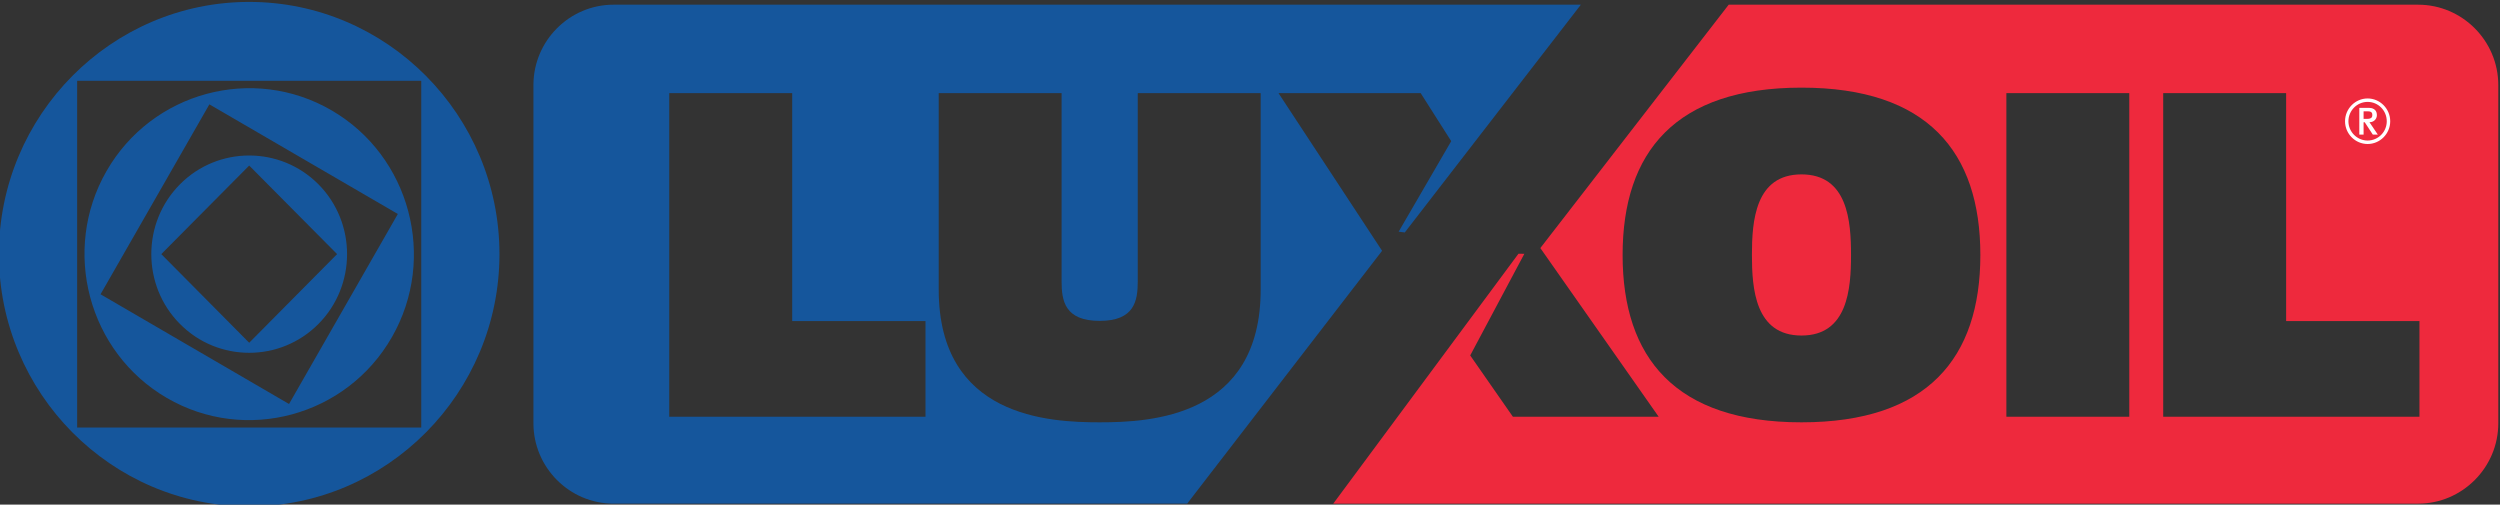
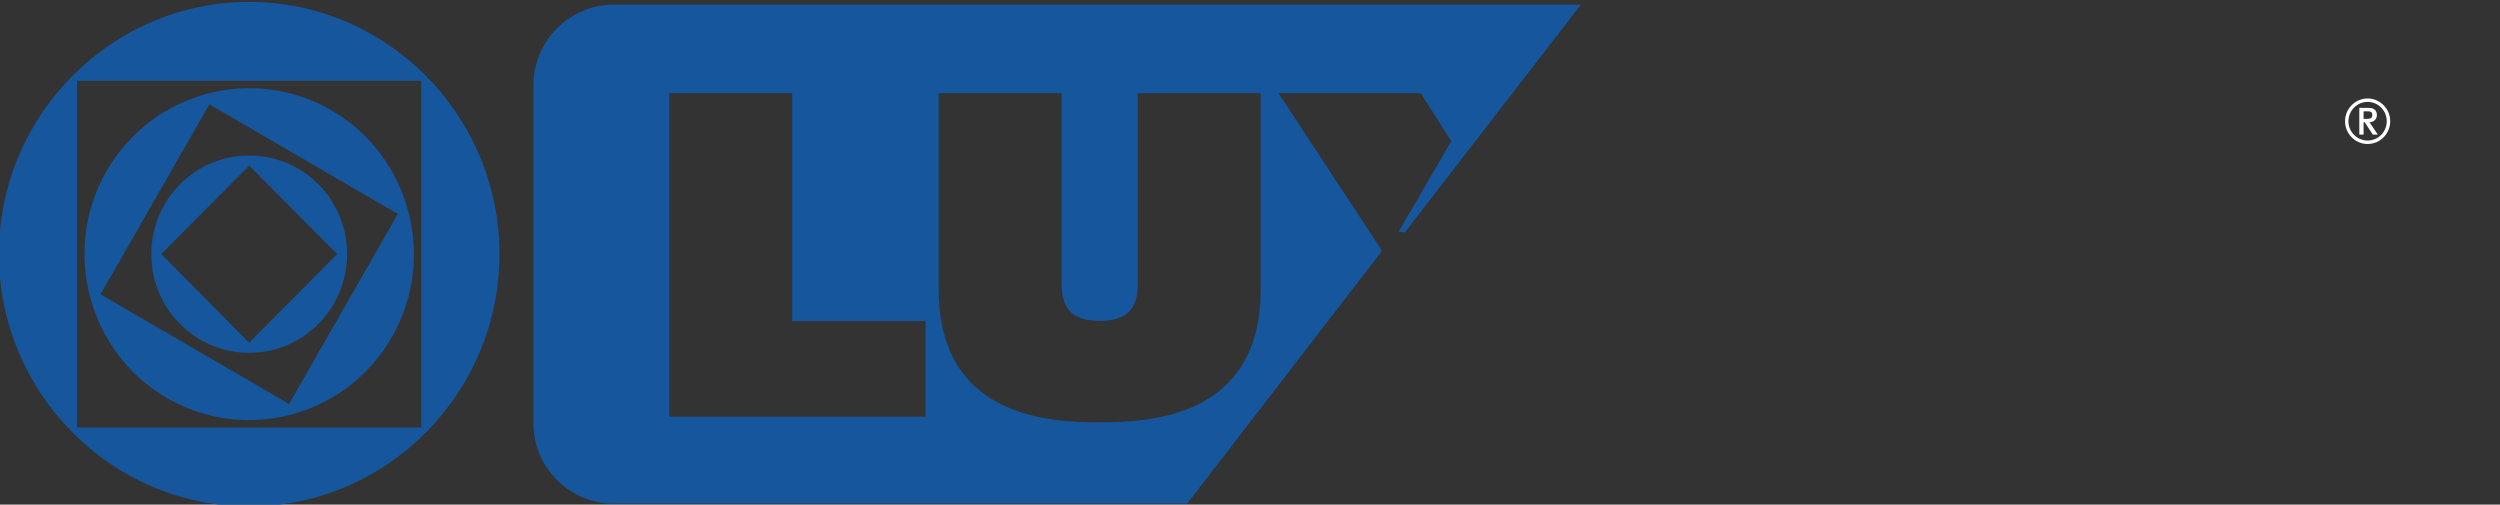
<svg xmlns="http://www.w3.org/2000/svg" xmlns:ns1="http://sodipodi.sourceforge.net/DTD/sodipodi-0.dtd" xmlns:ns2="http://www.inkscape.org/namespaces/inkscape" version="1.1" id="svg2" xml:space="preserve" width="229.262" height="46.276" viewBox="0 0 229.262 46.276" ns1:docname="ff91872eba5106ff481f633d227ecbfb.ai">
  <rect x="0" y="0" width="229.262" height="46.276" fill="#333333" stroke="none" />
  <defs id="defs6">
    <clipPath clipPathUnits="userSpaceOnUse" id="clipPath16">
      <path d="M 0,1024 H 768 V 0 H 0 Z" id="path14" />
    </clipPath>
  </defs>
  <ns1:namedview id="namedview4" pagecolor="#ffffff" bordercolor="#666666" borderopacity="1.0" ns2:pageshadow="2" ns2:pageopacity="0.0" ns2:pagecheckerboard="0" />
  <g id="g8" ns2:groupmode="layer" ns2:label="ff91872eba5106ff481f633d227ecbfb" transform="matrix(1.333,0,0,-1.333,-396.605,704.825)">
    <g id="g10">
      <g id="g12" clip-path="url(#clipPath16)">
        <g id="g18" transform="translate(311.933,521.572)">
          <path d="m 0,0 12.965,-7.542 -7.486,-13.072 -12.967,7.548 z m 8.407,-0.413 c 5.406,-3.143 7.272,-10.158 4.149,-15.602 -3.121,-5.451 -10.077,-7.33 -15.484,-4.183 -5.408,3.145 -7.273,10.156 -4.151,15.604 C -3.957,0.857 3,2.732 8.407,-0.413 m -5.668,-3.798 6.047,-6.092 -6.047,-6.098 -6.047,6.098 z m 4.765,-1.291 c 2.624,-2.645 2.624,-6.961 0,-9.604 -2.625,-2.648 -6.908,-2.648 -9.53,0 -2.626,2.643 -2.626,6.959 0,9.604 2.622,2.644 6.905,2.644 9.53,0 M -9.098,1.622 H 14.576 V -22.233 H -9.098 Z M 2.739,7.047 c 9.483,0 17.217,-7.795 17.217,-17.35 0,-9.56 -7.734,-17.357 -17.217,-17.357 -9.485,0 -17.218,7.797 -17.218,17.357 0,9.555 7.733,17.35 17.218,17.35" style="fill:#15569c;fill-opacity:1;fill-rule:evenodd;stroke:none" id="path20" />
        </g>
        <g id="g22" transform="translate(421.462,522.722)">
-           <path d="m 0,0 c -8.664,0 -12.305,-4.418 -12.305,-11.513 0,-7.09 3.641,-11.512 12.305,-11.512 8.665,0 12.306,4.422 12.306,11.512 C 12.306,-4.418 8.665,0 0,0 m 0,-5.968 c 3.187,0 3.409,-3.221 3.409,-5.545 0,-2.317 -0.222,-5.541 -3.409,-5.541 -3.188,0 -3.409,3.224 -3.409,5.541 0,2.324 0.221,5.545 3.409,5.545 M 14.096,-22.64 h 8.456 v 22.26 h -8.456 z m 10.789,0 h 17.629 v 6.583 H 33.342 V -0.38 H 24.885 Z M -5.007,5.706 h 47.433 c 3.032,0 5.512,-2.487 5.512,-5.528 v -23.269 c 0,-3.04 -2.48,-5.528 -5.512,-5.528 h -74.637 l 12.742,17.194 0.403,-0.007 -3.724,-6.992 2.936,-4.216 h 10.029 l -8.14,11.603 z" style="fill:#ee293d;fill-opacity:1;fill-rule:evenodd;stroke:none" id="path24" />
-         </g>
+           </g>
        <g id="g26" transform="translate(460.133,521.092)">
          <path d="m 0,0 h 0.293 c 0.261,0 0.309,-0.112 0.309,-0.257 0,-0.146 -0.064,-0.261 -0.35,-0.261 H 0 Z M -0.294,-1.601 H 0 v 0.85 h 0.078 l 0.556,-0.85 h 0.344 l -0.575,0.855 h 0.041 c 0.211,0 0.472,0.177 0.472,0.489 0,0.435 -0.375,0.494 -0.52,0.494 h -0.69 z m -0.749,0.918 c 0,0.735 0.596,1.332 1.32,1.332 0.727,0 1.317,-0.592 1.317,-1.332 0,-0.734 -0.59,-1.326 -1.317,-1.326 -0.724,0 -1.32,0.595 -1.32,1.326 m -0.233,0 c 0,-0.859 0.7,-1.565 1.553,-1.565 0.853,0 1.555,0.706 1.555,1.565 0,0.861 -0.702,1.569 -1.555,1.569 -0.853,0 -1.553,-0.708 -1.553,-1.569" style="fill:#ffffff;fill-opacity:1;fill-rule:evenodd;stroke:none" id="path28" />
        </g>
        <g id="g30" transform="translate(343.569,500.082)">
          <path d="M 0,0 H 17.63 V 6.583 H 8.459 V 22.26 H 0 Z M 18.539,22.26 V 8.746 c 0,-8.782 7.584,-9.131 11.074,-9.131 3.489,0 11.075,0.349 11.075,9.131 V 22.26 H 32.232 V 9.314 c 0,-1.333 -0.221,-2.72 -2.619,-2.72 -2.401,0 -2.621,1.384 -2.621,2.72 V 22.26 Z m -22.371,6.086 h 66.547 l -12.114,-15.67 -0.42,0.055 3.616,6.227 -2.1,3.302 H 41.916 L 49.041,11.415 35.632,-5.979 H -3.832 c -3.032,0 -5.511,2.488 -5.511,5.528 v 23.269 c 0,3.041 2.479,5.528 5.511,5.528" style="fill:#15569c;fill-opacity:1;fill-rule:evenodd;stroke:none" id="path32" />
        </g>
      </g>
    </g>
  </g>
</svg>